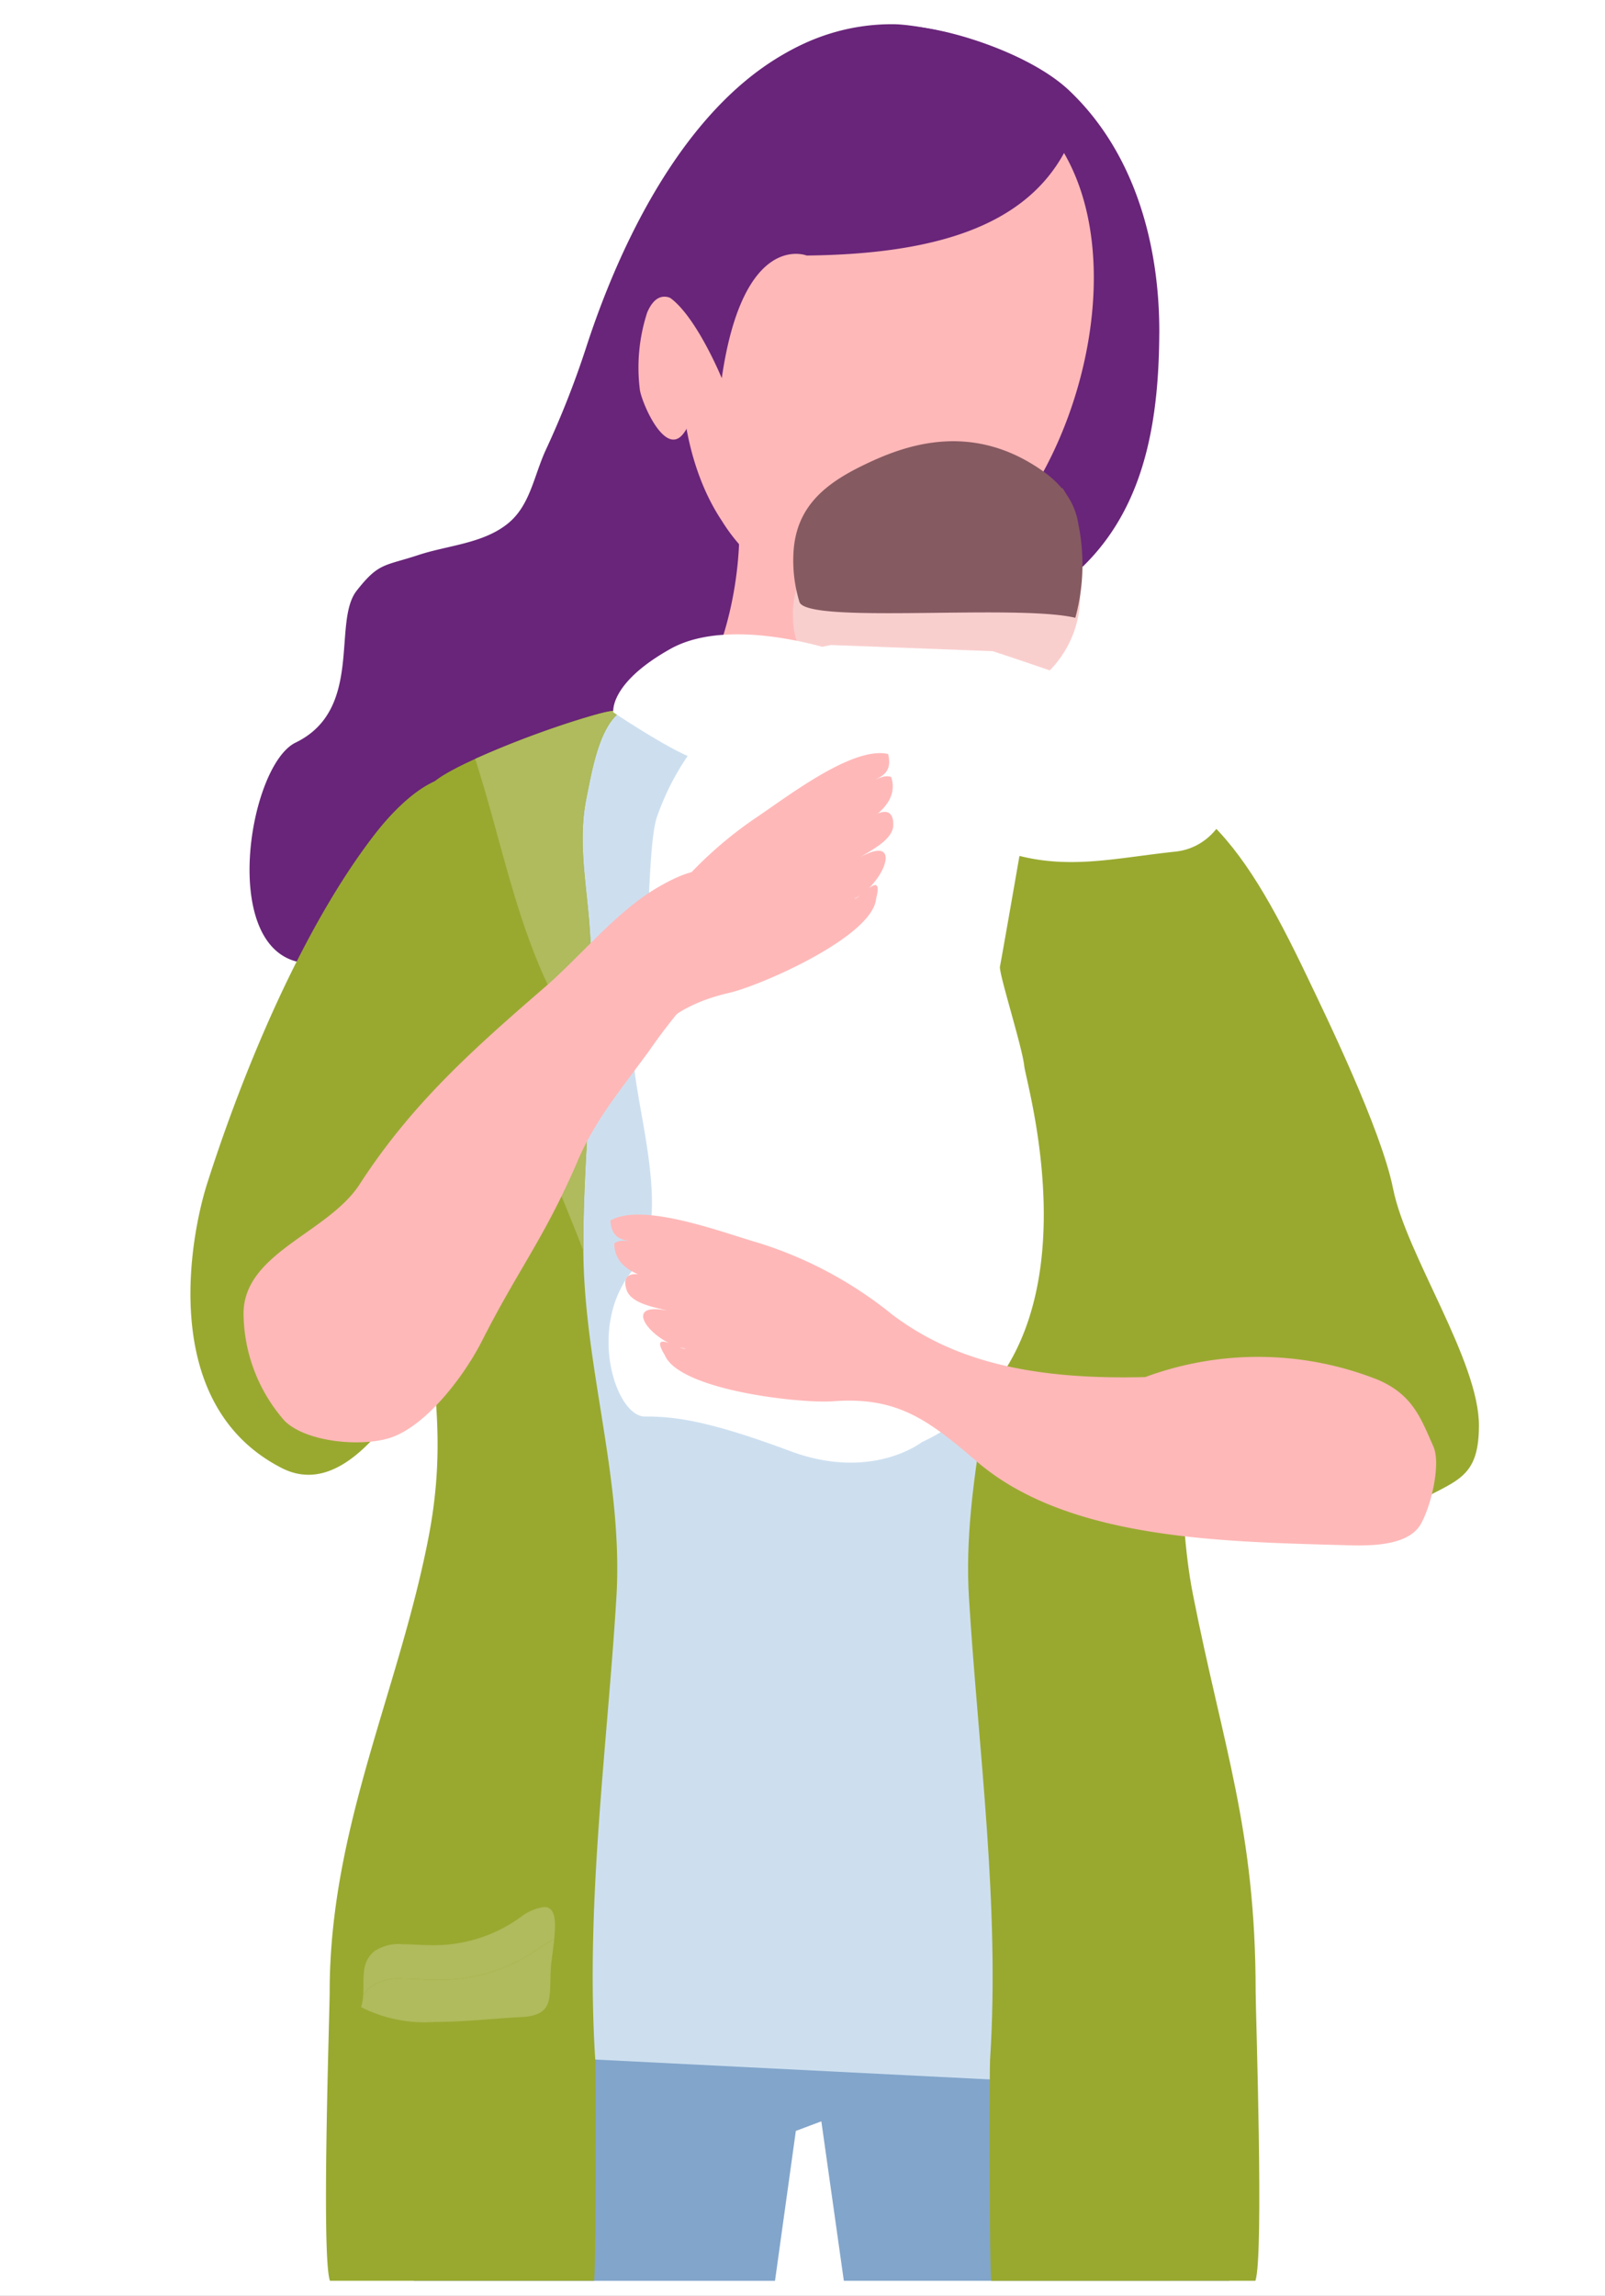
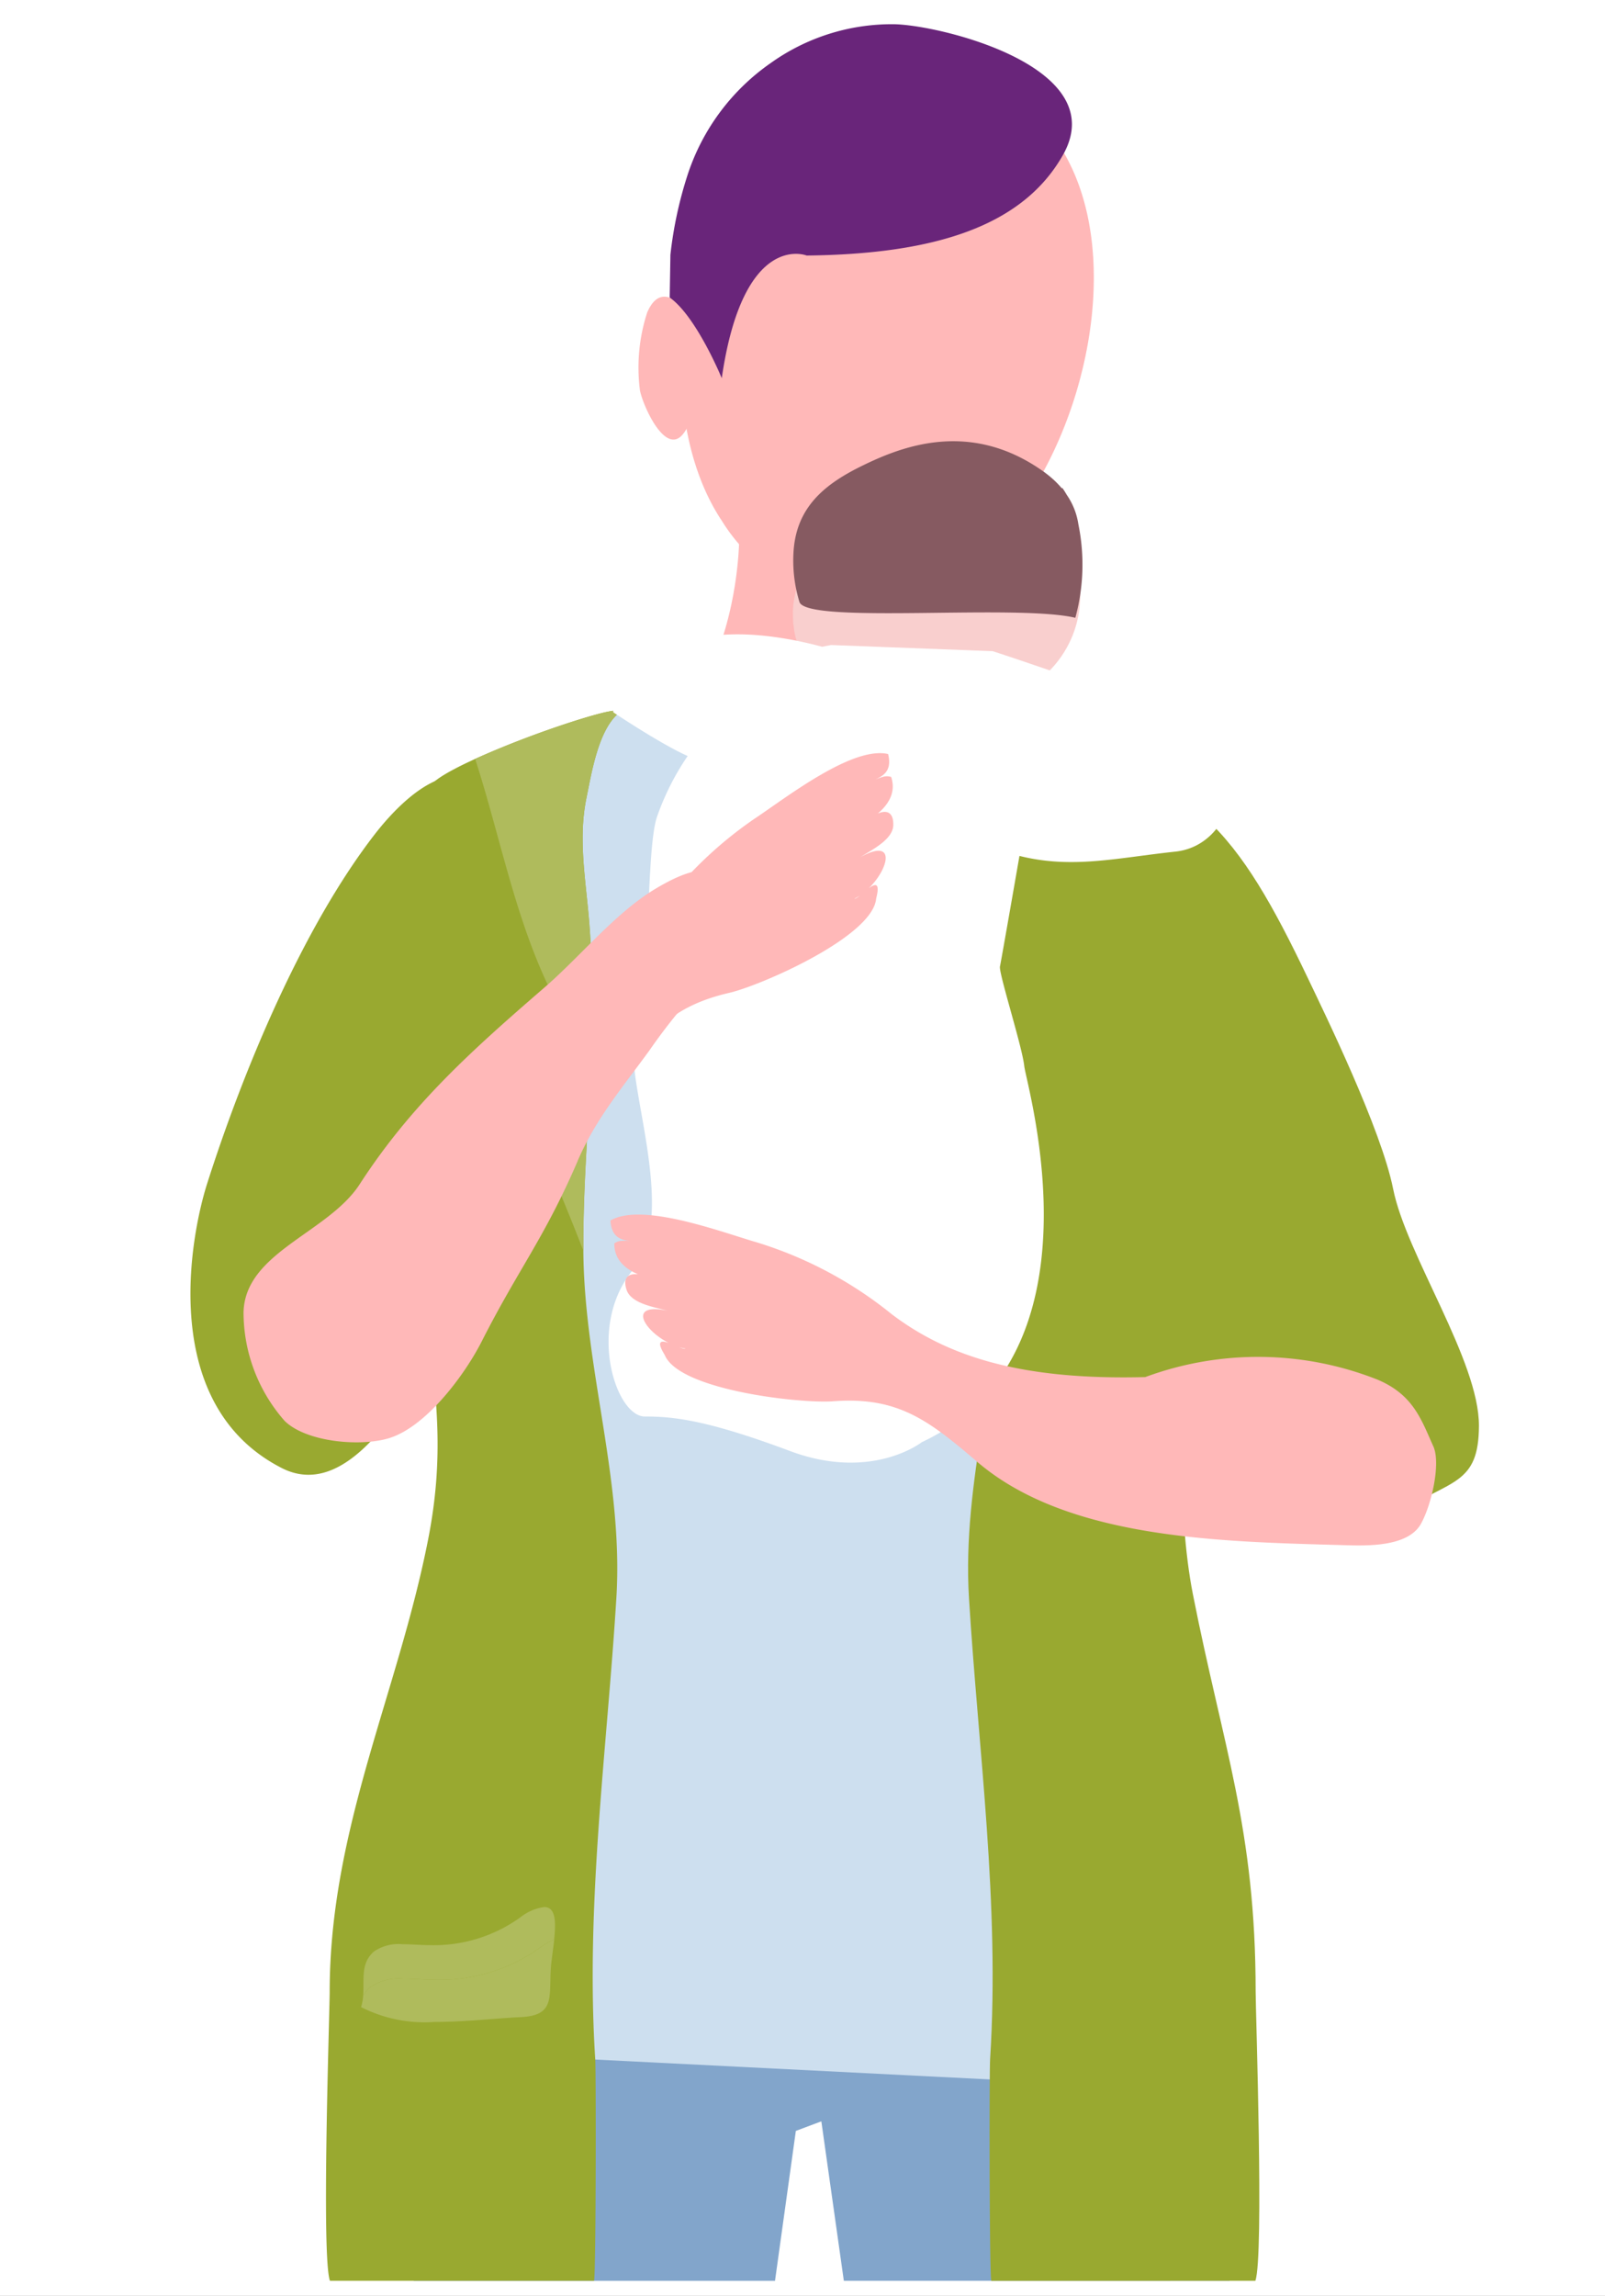
<svg xmlns="http://www.w3.org/2000/svg" height="153" viewBox="0 0 107 153" width="107">
  <rect x="0" y="0" width="107" height="153" fill="#808080" stroke="none" />
  <clipPath id="a">
    <path d="m0 0h107v153h-107z" />
  </clipPath>
  <g clip-path="url(#a)">
    <path d="m0 0h107v153h-107z" fill="#fff" />
-     <path d="m77.325 20.82c-.037 7.185-1.44 13.851-8.039 17.791-5.725 3.419-13.014 3.146-19.324 4.828a10.418 10.418 0 0 0 -6.3 3.925c-1.178 1.636-1.381 3.882-2.462 5.462-2.225 3.236-8.575 2.331-11.848 1.875-1.047-.146-.633.907-.229 1.961.391 1.02.772 2.041-.2 1.971-.617-.045-2.354 1.02-4.1 2.086-1.725 1.051-3.46 2.1-4.139 2.086-6.19-.146-4.153-13.154-.938-14.707 4.543-2.2 2.431-8.029 4.068-10.118 1.482-1.892 1.837-1.631 4.131-2.387 1.946-.642 4.262-.754 5.916-2.065 1.519-1.2 1.757-3.174 2.564-4.932a60.675 60.675 0 0 0 2.681-6.8c3.302-10.196 10.667-23.843 23.533-21.159 2.755.575 6.609 2.04 8.687 4.01 4.44 4.212 6.027 10.417 6 16.173" fill="#69257a" transform="translate(-.04 1.391)" />
    <path d="m45.315 205.235c2.228-3.672 6.612-3.76 15.132-5.3a49.377 49.377 0 0 1 10.972-1.035 49.382 49.382 0 0 1 10.972 1.039c8.52 1.538 12.9 1.626 15.13 5.3 2.547 4.2 4.3 9.879 5.559 16.095h-63.322c1.261-6.216 3.012-11.9 5.557-16.095" fill="#ffb8b8" transform="translate(-17.668 -150.258)" />
    <path d="m263 263.581c-6.142 0-11.259-3.316-13.418-6.857-2.736-4.488-6.094-15.67-7.357-20.645-.928-3.657-4.144-15.275-.386-18.058 8.966-6.642 14.785 14.518 18.349 25.762 4.168 13.149 8.262 19.8 2.812 19.8" fill="#f4b89c" transform="translate(-170.635 -163.921)" />
    <path d="m237.823 206.308c9.616 1.052 12.747 5.075 17.4 14.826 1.14 2.391 4.889 10.064 5.68 14.036.874 4.385 5.741 11.453 5.721 15.8-.018 3.916-1.836 3.565-5.322 5.75-4.371 2.74-11.66 1.186-14.1-1.933-5.8-7.409-8.359-17.376-8.782-26.639-.168-3.667-1.258-7.042-1.476-10.627-.106-1.738-.295-3.647-.294-5.312 0-1.888 1.13-3.485.885-5.313z" fill="#99a930" transform="translate(-168.028 -155.94)" />
-     <path d="m13.88 259.112c-4.341-2.151-2.7-5.865-2.253-9.459a147.882 147.882 0 0 1 3.556-17.382c1.571-5.433 7.848-18.416 11.874-18.417 9.6 0 0 27.336-1.947 32.081-1.045 2.544-6.743 15.4-11.23 13.177" fill="#f4b89c" transform="translate(4.333 -161.703)" />
    <path d="m20.168 240.785a48.481 48.481 0 0 1 -4.8 11.022c-2.158 3.443-5.458 8.271-9.282 6.317-8.286-4.234-6.065-15.524-4.975-18.942 2.4-7.533 6.362-17.074 11.178-23.292 1.739-2.245 5.242-5.713 7.693-2.721 2.052 2.5 3.281 7.8 3.543 10.851.446 5.189-1.485 10.818-3.015 15.693-.113.358-.226.716-.342 1.073" fill="#99a930" transform="translate(12.695 -160.292)" />
    <path d="m65.973 489.072c.079-.308.163-.587.249-.845h46.078c1.767 4.772 4.453 12.272 4.75 17.31.124 2.11.283 15.61.263 17.7h-25.713l-1.5-10.629-1.7.64-1.389 9.99h-24.083c-.253-15.55 1.488-28.108 3.045-34.167" fill="#82a5cb" transform="translate(-35.344 -371.239)" />
    <path d="m138.576 146 12.917 2.6c-.268.833-.734 1.681-.977 2.447a17.02 17.02 0 0 0 -.78 4.577 17.474 17.474 0 0 0 1.213 6.416l-17.4-3.5c3.3-2.366 4.861-8.074 5.024-12.538" fill="#ffb8b8" transform="translate(-89.297 -109.887)" />
    <path d="m157.186 43.28a11.5 11.5 0 0 1 -10.636 1.679 11.727 11.727 0 0 1 -5.5-4.668c-4.4-6.577-3.167-18.227 1.071-24.768s12.055-8.3 18.894-3.025c8.841 6.823 4.3 25.08-3.83 30.782" fill="#ffb8b8" transform="translate(-92.914 -5.563)" />
    <path d="m126.966 77.929a11.843 11.843 0 0 0 -.471 5.154c.2 1.022 1.673 4.326 2.844 2.943.967-1.141 1.192-4.04 1.135-5.343a4.557 4.557 0 0 0 -1.312-3.364c-1.081-.918-1.774-.418-2.2.61" fill="#ffb8b8" transform="translate(-83.832 -57.065)" />
    <path d="m135.264 15.363a26.708 26.708 0 0 1 1.181-5.433 14.6 14.6 0 0 1 5.516-7.351 13.882 13.882 0 0 1 8.203-2.579c3.017.039 14.589 2.821 11.277 8.7-2.651 4.7-8.424 6.624-17.095 6.714 0 0-4.226-1.7-5.659 8.174 0 0-1.691-4.119-3.47-5.375z" fill="#69257a" transform="translate(-90.57 1.615)" />
    <path d="m80.079 303.4c.249-3.8-1.181-7.031-2.176-10.632-.8-2.882-3.585-8.759-3.253-13.056h44.158c.332 4.3-2.456 10.174-3.253 13.056-.995 3.6-2.424 6.834-2.175 10.632.532 8.138 2.953 15.65 6.161 23.251.337.8.693 1.632 1.019 2.43h-47.66c.326-.8.682-1.632 1.019-2.43 3.206-7.6 5.628-15.113 6.16-23.251" fill="#f4b89c" transform="translate(-42.978 -212.001)" />
    <path d="m78.279 210.233c.279-4.534 1.747-7.451.965-12.025-.562-3.285-4.174-5.478-.191-6.724 6.4-2 10.969-4.382 13.784-4.974 1.216 2.295 2.391 4.806 4.87 5.561 4.3 1.308 6.79-2.017 9.2-4.955 1.912.8 3.38 2.393 5.562 2.982 2.344.633 4.8.748 7.141 1.377.955.256 2.515.4 3.038 1.411.442.856-.6 1.806-.693 2.715a59.244 59.244 0 0 0 .3 10.106l4.053 74.4-48.339-2.435z" fill="#cddfef" transform="translate(-46.266 -140.821)" />
    <path d="m55.613 199.359c-.59 2.845-.005 5.708.2 8.56.184 2.482.205 4.975.148 7.462s-.221 4.986-.356 7.477c-.122 2.267-.222 4.536-.2 6.807.08 7.769 2.683 15.214 2.2 23.022-.622 10.124-2.068 20.41-1.409 30.738.059.918.05 14.293-.079 14.77h-17.607c-.582-1.614-.018-17.914-.018-19.244 0-10.867 4.543-19.9 6.559-30.136 1.072-5.437.621-9.4-.131-14.925-.662-4.865-2-9.114-2.295-14.017a83.785 83.785 0 0 1 -.295-10.741 25.536 25.536 0 0 1 2.885-10.567c1.006-1.6 13.922-6.094 12.468-4.777-1.3 1.181-1.733 3.942-2.071 5.57" fill="#99a930" transform="translate(-16.514 -146.198)" />
    <path d="m116.799 193.739-.013.014zm-1.14-.01-.031.008zm1.011-.178a5.005 5.005 0 0 0 -1.011.178 5.009 5.009 0 0 1 1.01-.178c.193 0 .248.059.129.188.119-.129.064-.188-.129-.188" fill="#895396" transform="translate(-75.578 -146.198)" />
    <path d="m110.98 324.612c-.078 1.682-.131 3.365-.117 5.05-.014-1.686.037-3.37.115-5.054" fill="#fff" transform="translate(-71.969 -246.288)" />
    <path d="m89.732 193.551a5 5 0 0 0 -1.011.177l-.031.008h-.01l-.023.006h-.006a60.527 60.527 0 0 0 -8.335 3.031c1.821 5.627 2.806 11.513 5.7 16.742a.449.449 0 0 1 -.265.651c-1.449.448-2.692 1.3-4.125 1.778 2.116 4.465 4.122 9 5.91 13.624-.014-1.685.038-3.368.116-5.05q.039-.832.084-1.663c.135-2.492.3-4.983.355-7.477q.027-1.166.029-2.333c0-1.711-.05-3.422-.176-5.129-.143-1.938-.459-3.882-.462-5.821a13.346 13.346 0 0 1 .256-2.738c.338-1.628.768-4.389 2.072-5.57l.038-.036.013-.014c.119-.129.064-.188-.129-.188" fill="#afbb5c" transform="translate(-48.639 -146.198)" />
    <path d="m215.547 298.346c-.129-.477-.138-13.852-.079-14.77.659-10.329-.786-20.614-1.409-30.738-.481-7.809 2.123-15.253 2.2-23.022.023-2.272-.077-4.54-.2-6.808-.135-2.491-.3-4.983-.355-7.478s-.036-4.98.147-7.462c.211-2.852.8-5.715.2-8.56-.338-1.628-2.321-4.34-3.624-5.522-1.454-1.317 13.015 3.125 14.022 4.729s2.751 7.133 2.9 11.461c.167 4.737-.654 6.976-.952 11.883s1.119 6.38.458 11.245c-.752 5.524-.942 13.834.129 19.27 2.016 10.232 4.187 15.659 4.187 26.526 0 1.33.563 17.63-.019 19.244z" fill="#99a930" transform="translate(-149.461 -146.346)" />
    <path d="m51.782 541.959c-1.42 0-3.336-.343-4.295.492-1.308 1.14-.515 2.762-1 4.3 2.847 1.877 9 .921 12.321.777 2.942-.128 2.109-1.782 2.422-4.362.32-2.626.987-5.614-2.4-3.374a11.452 11.452 0 0 1 -7.052 2.163" fill="#99a930" transform="translate(-22.807 -410.021)" />
    <path d="m60.8 530.97a3.244 3.244 0 0 0 -1.576.678 9.85 9.85 0 0 1 -6.043 1.862h-.029c-.551 0-1.188-.061-1.8-.061a2.894 2.894 0 0 0 -1.9.485c-.91.793-.639 1.858-.721 2.938a2.216 2.216 0 0 1 .468-.56 3.358 3.358 0 0 1 2.208-.563c.708 0 1.447.069 2.086.071h.029a11.446 11.446 0 0 0 7.023-2.163 7.461 7.461 0 0 1 .919-.531c.126-1.181.105-2.156-.666-2.156" fill="#afbb5c" transform="translate(-24.521 -403.882)" />
    <path d="m61.018 540.094a7.482 7.482 0 0 0 -.919.531 11.444 11.444 0 0 1 -7.023 2.163h-.029c-.639 0-1.379-.071-2.087-.071a3.359 3.359 0 0 0 -2.208.563 2.211 2.211 0 0 0 -.468.56 3.429 3.429 0 0 1 -.139.768 9.329 9.329 0 0 0 4.9.989c2.067 0 4.221-.255 5.713-.32 2.534-.11 1.816-1.534 2.086-3.756.058-.477.129-.968.178-1.427" fill="#afbb5c" transform="translate(-24.073 -410.85)" />
    <g fill="#f9cfce">
      <path d="m170.036 166.786.006.031c-.059-.5-.08-.955-.085-1.3a6.079 6.079 0 0 0 .079 1.266" transform="translate(-117.096 -124.791)" />
      <path d="m250.616 156.525c-.011-.067-.027-.133-.041-.2.006.032.013.064.018.1s.014.069.023.1" transform="translate(-178.667 -117.769)" />
      <path d="m238.458 138.963c.109.1.209.21.308.315a7.811 7.811 0 0 0 -1.638-1.364c.2.138.41.283.616.44a8.648 8.648 0 0 1 .715.609" transform="translate(-168.397 -103.709)" />
      <path d="m174.734 181.381a10.2 10.2 0 0 0 9.105 2.594 11.245 11.245 0 0 0 5.793-2.778c-4.926-.429-13.637.024-15.723-.887a6.8 6.8 0 0 0 .824 1.071" transform="translate(-120.118 -136.086)" />
      <path d="m189.064 137.607v-.01c-.008-.035-.014-.069-.023-.1s-.012-.064-.018-.1a6.346 6.346 0 0 0 -1.54-2.986c-.1-.106-.2-.211-.308-.315a8.663 8.663 0 0 0 -.715-.609c-.206-.158-.411-.3-.616-.44a10.864 10.864 0 0 0 -7.56-1.333c-4.713.8-8.163 4.175-8.309 7.857.006.342.027.8.086 1.3a6.158 6.158 0 0 0 .845 2.2c2.086.911 10.8.457 15.722.887a7.1 7.1 0 0 0 2.437-6.344" transform="translate(-117.113 -98.841)" />
    </g>
    <path d="m158.4 182.507c-1.258-.968-5.3-2.535-8.8-3.788-.017.075-.029.122-.029.122-3.993-1.124-17.946.014-18.536-1.619-.046-.126-.086-.256-.123-.386-3.432.935-2.86 1.918-4.814 3.762a17.222 17.222 0 0 0 -4.907 7.317c-.752 2.347-.406 12.158-1.4 14.545s2.993 11.819-.152 15.558-1.208 9.82.763 9.814 4.236.267 9.677 2.3 8.776-.587 8.776-.587c12.409-5.805 6.973-23.784 6.836-25.075s-1.711-6.2-1.619-6.628 1.3-7.37 1.3-7.37c3.519.881 6.514.126 10.388-.285s5-5.863 2.64-7.68" fill="#fff" transform="translate(-77.408 -133.432)" />
    <path d="m190.183 177.568s.011-.047.028-.122c-3.075-1.1-5.737-1.961-5.737-1.961l-10.777-.409c-.869.163-1.58.324-2.174.486.038.131.078.26.123.386.59 1.633 14.543.5 18.536 1.619" fill="#fff" transform="translate(-118.296 -132.09)" />
    <path d="m188.309 121.158c-.086-.148-.177-.294-.276-.436l-.047.011a6.253 6.253 0 0 0 -.666-.676 7.8 7.8 0 0 0 -.7-.54c-4.856-3.362-9.378-1.526-11.885-.308s-4.421 2.735-4.627 5.7a9.409 9.409 0 0 0 .394 3.413c.548 1.48 14.446.111 18.389 1.045a13.446 13.446 0 0 0 .2-6.246 4.627 4.627 0 0 0 -.784-1.963" fill="#865a61" transform="translate(-117.202 -88.196)" />
    <path d="m169.636 346.691c2.378 1.014 2.9 2.668 3.7 4.44.5 1.111-.1 3.845-.823 5.152-.88 1.585-3.7 1.469-5.15 1.429-8.191-.232-18.387-.381-24.429-5.546-3.22-2.753-5.285-4.37-9.609-4.043-2.178.164-10.281-.734-11.234-3.092-1.111-1.795 1.132-.263 1.386-.417-2.182-.352-4.444-3.194-1.2-2.526-.839-.235-2.417-.464-2.724-1.385-.438-1.316.839-1.2 1.782-.706-1.27-.316-2.625-.937-2.6-2.4.45-.293.682-.109 1.756-.156-1.275.083-1.948-.2-2.016-1.364 2.113-1.234 7.365.759 9.764 1.458a26.772 26.772 0 0 1 9 4.795c3.788 2.866 8.731 4.393 16.89 4.182a21.675 21.675 0 0 1 15.515.182" fill="#ffb8b8" transform="translate(-77.779 -254.74)" />
    <path d="m37.232 258.027c1.223-2.839 3.018-4.935 4.8-7.388a38.443 38.443 0 0 1 5.407-6.247 10.577 10.577 0 0 0 1.933-2.153 20.291 20.291 0 0 1 -2.515-2.879c-.776-1.43-2.964-.35-4.374.484-2.716 1.608-5.051 4.535-7.465 6.621-4.8 4.153-8.86 7.772-12.313 13.107-2.1 3.239-7.638 4.529-7.741 8.523a10.959 10.959 0 0 0 2.744 7.25c1.409 1.378 4.891 1.725 6.858 1.176 2.551-.713 5.166-4.288 6.271-6.467 2.479-4.886 4.174-6.866 6.4-12.028" fill="#ffb8b8" transform="translate(1.272 -180.649)" />
    <path d="m118.226 228.245c2.255-3.586 3.746-5.744 7.972-6.718 2.128-.491 9.6-3.759 9.806-6.293.527-2.044-1.159.085-1.447.014 1.979-.985 3.293-4.371.4-2.77.731-.474 2.17-1.162 2.189-2.133.026-1.386-1.159-.9-1.911-.143 1.119-.68 2.228-1.675 1.769-3.067-.517-.146-.684.1-1.723.373 1.242-.3 1.8-.774 1.519-1.9-2.384-.549-6.806 2.915-8.888 4.3a26.766 26.766 0 0 0 -7.164 7.254" fill="#ffb8b8" transform="translate(-77.593 -155.359)" />
    <path d="m134.41 173.241s-7.2-2.522-11.312-.219-3.808 4.227-3.808 4.227 4.136 2.773 5.652 3.17 6-.734 7.008-2.006a28.809 28.809 0 0 0 2.46-5.172" fill="#fff" transform="translate(-78.402 -129.779)" />
  </g>
</svg>